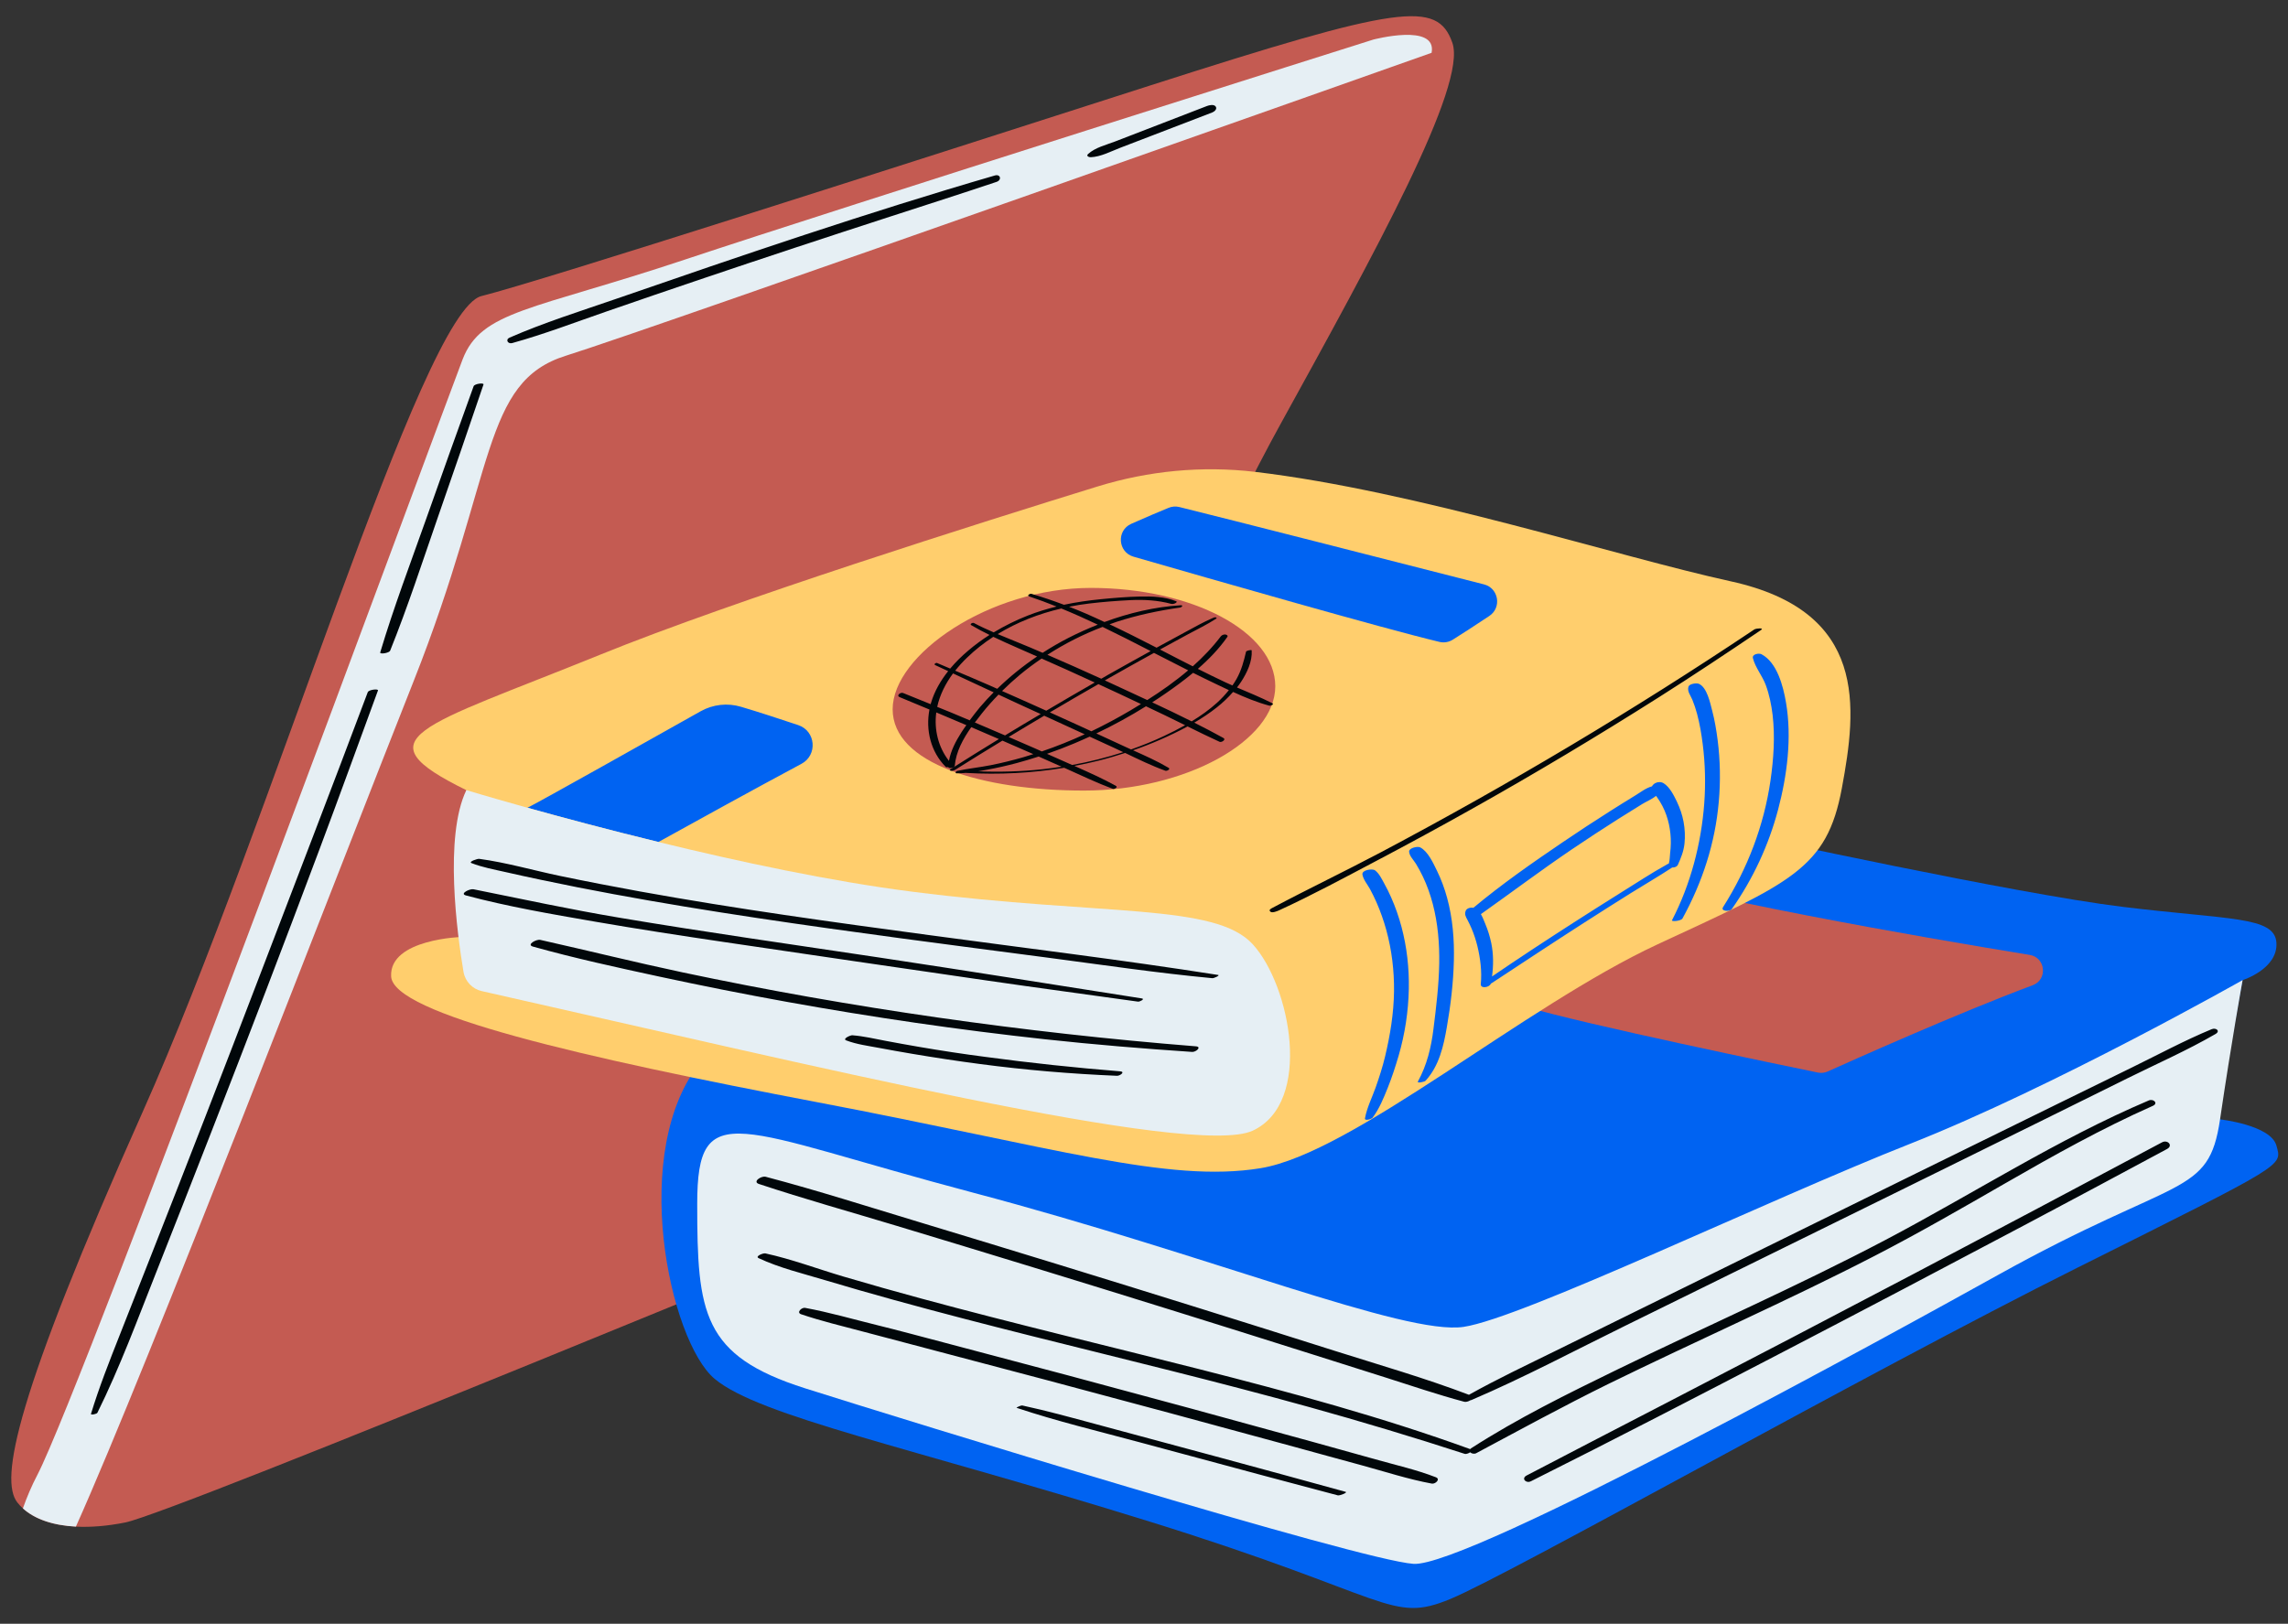
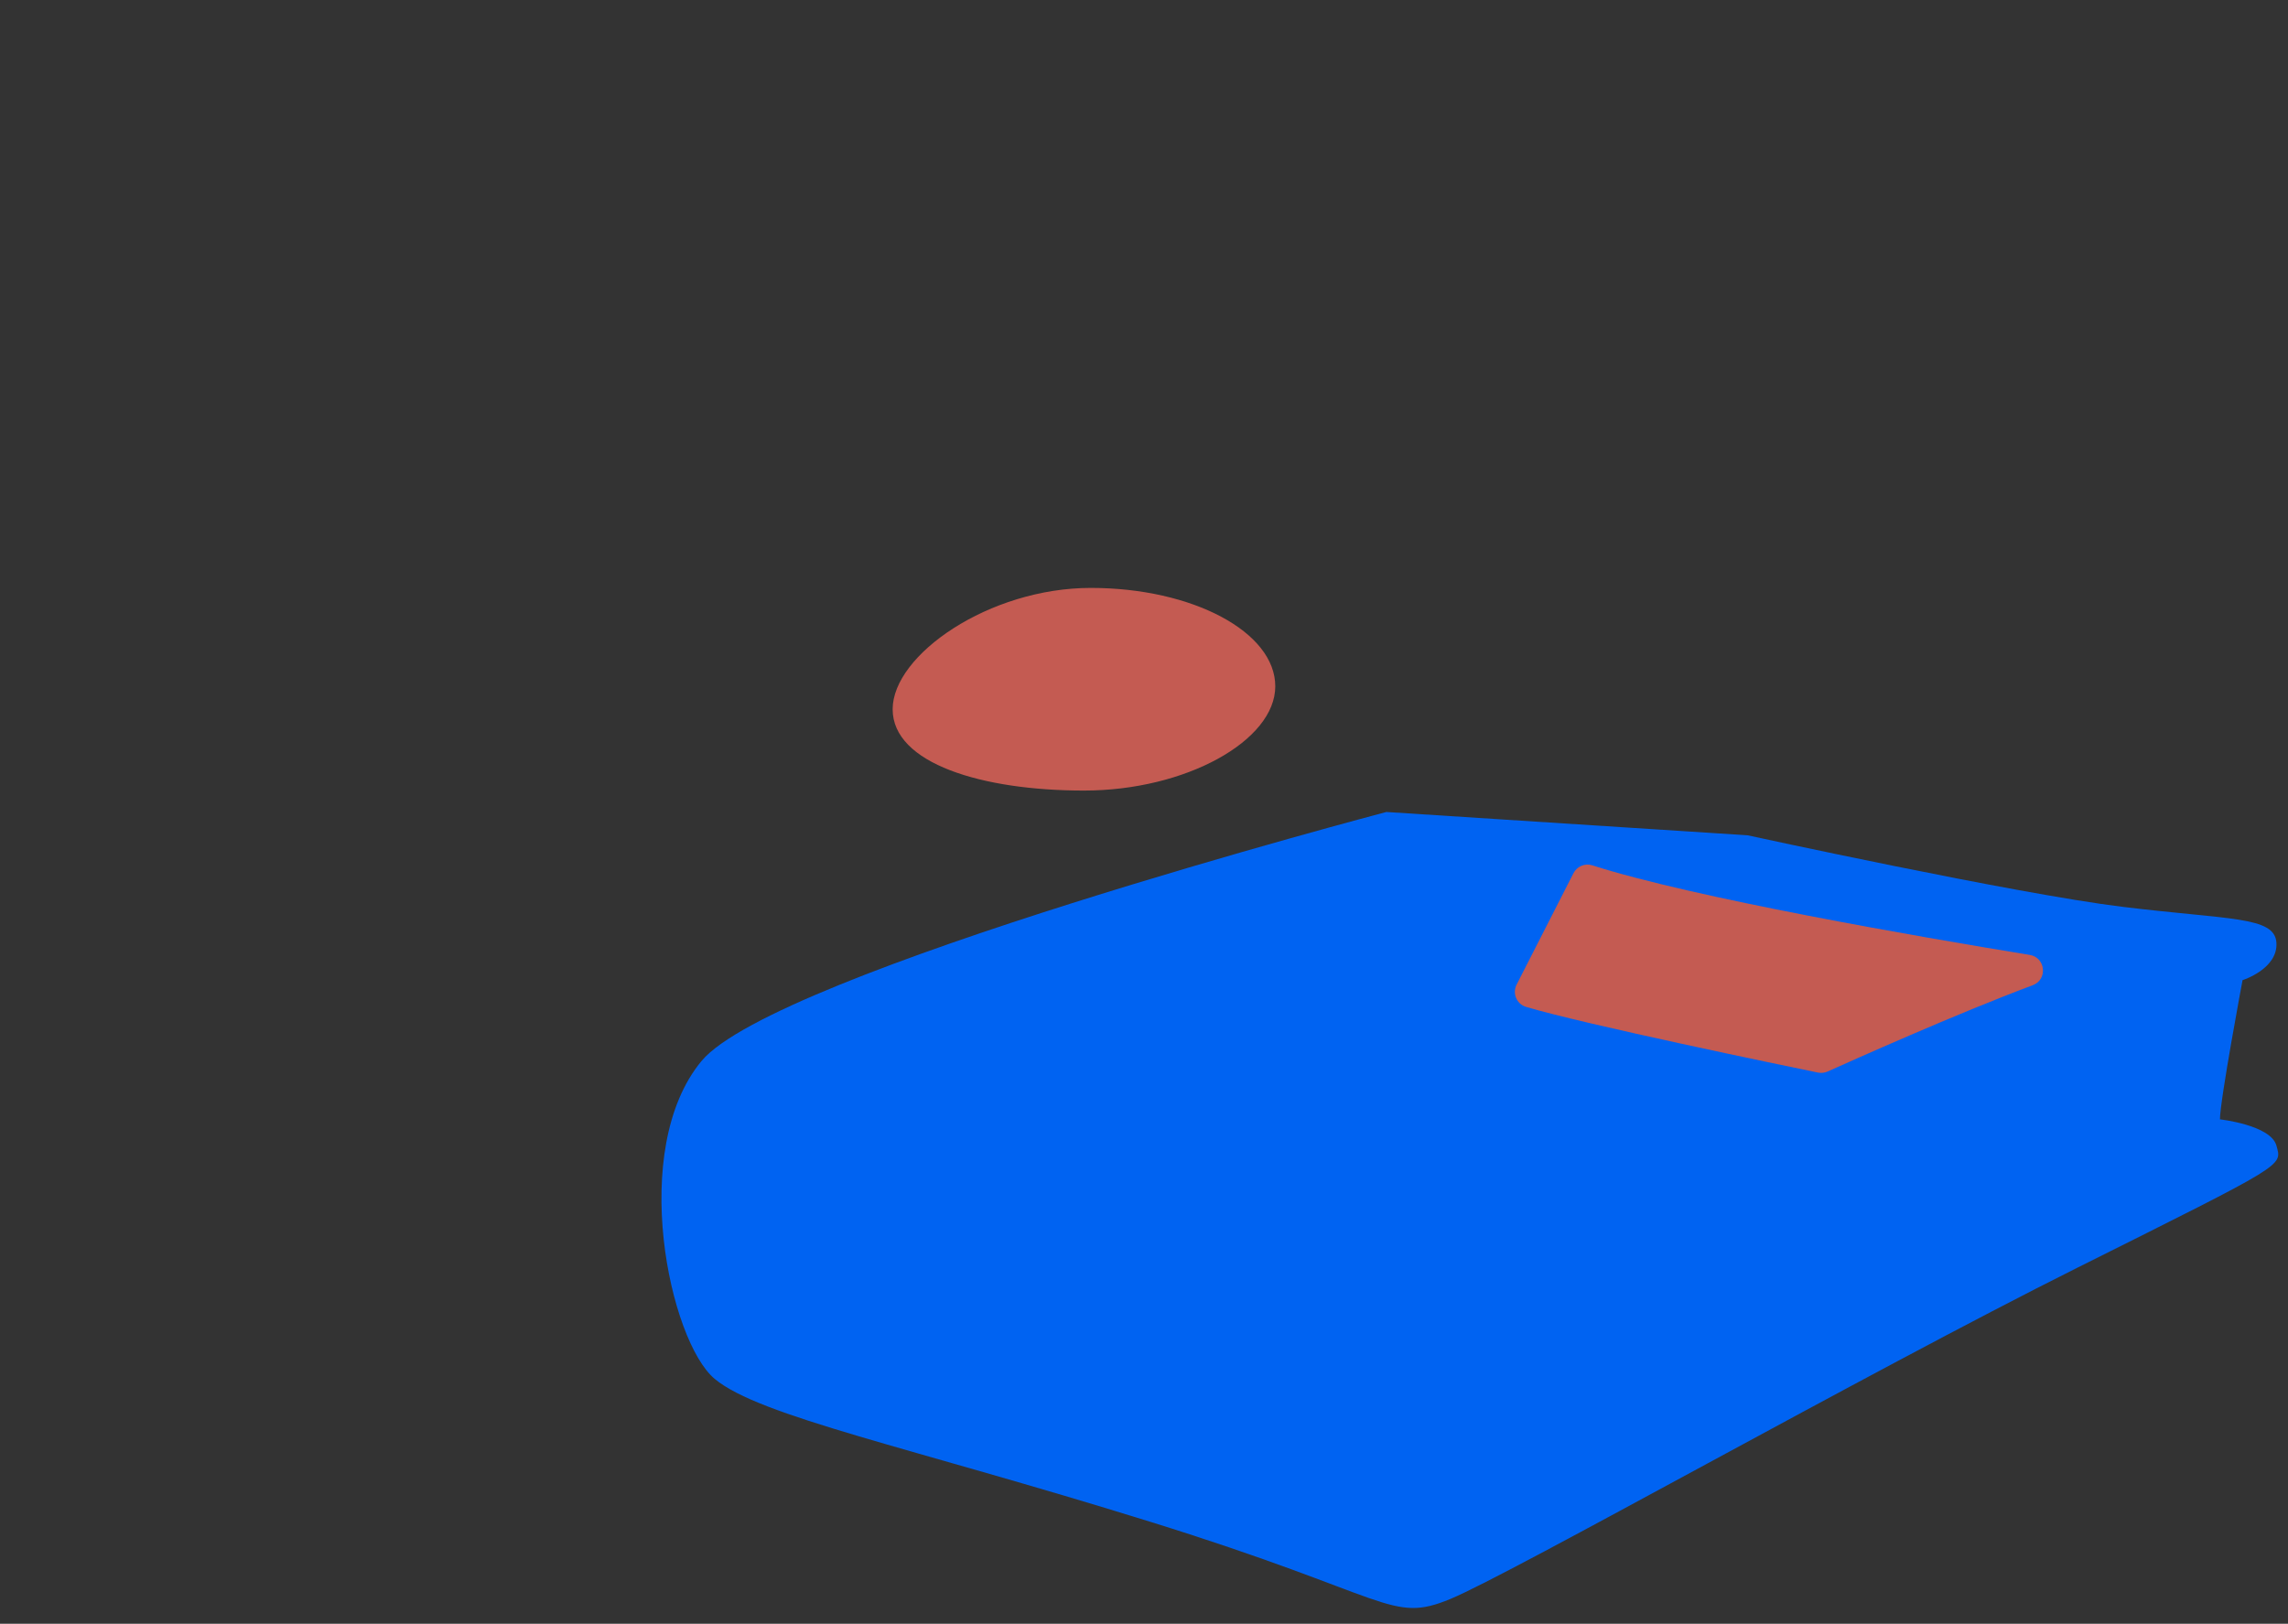
<svg xmlns="http://www.w3.org/2000/svg" fill="#000000" height="330.6" preserveAspectRatio="xMidYMid meet" version="1" viewBox="-2.3 -3.3 465.7 330.6" width="465.7" zoomAndPan="magnify">
  <rect x="-2.3" y="-3.3" width="465.7" height="330.6" fill="#333333" stroke="none" />
  <g id="change1_1">
-     <path d="M258.07,83.53c-19.4,35.23-76.08,159.53-76.08,159.53s-148.6,61.58-158.81,63.62 c-3.64,0.73-7.02,1-10.03,0.84c-4.63-0.24-8.36-1.5-10.79-3.71c-0.42-0.37-0.8-0.78-1.14-1.22c-3.57-4.59-0.51-21.18,25.53-79.53 C52.8,164.72,83.43,60.04,95.69,56.98c12.25-3.07,85.28-26.56,136.19-42.9c50.91-16.34,58.36-17.36,61.43-8.68 C296.37,14.08,277.48,48.3,258.07,83.53z" fill="#c45b52" />
-   </g>
+     </g>
  <g id="change2_1">
    <path d="M353.43,166.77c0,0,54.38,11.87,76.21,14.55c21.83,2.68,31.02,1.91,31.4,7.28c0.38,5.36-6.89,7.66-6.89,7.66 s-4.6,24.51-4.6,28.34c0,0,10.37,1.15,11.5,5.36c1.13,4.21,2.28,3.45-40.61,24.89s-115.28,62.34-127.53,67.4 c-12.26,5.06-11.79-0.38-61.04-15.7c-49.26-15.32-79.51-21.45-88.7-29.11c-9.19-7.66-17.62-46.72-2.68-64.72 c14.94-18,139.4-50.7,139.4-50.7L353.43,166.77z" fill="#0063f2" />
  </g>
  <g id="change1_2">
    <path d="M306.39,197.17l11.57-22.68c0.71-1.4,2.34-2.09,3.83-1.61c20.64,6.62,66.27,14.52,89.04,18.24 c3.26,0.53,3.69,5.03,0.6,6.18c-15.29,5.7-36.98,15.42-41.73,17.56c-0.62,0.28-1.29,0.35-1.96,0.22 c-6.91-1.42-47.16-9.74-59.41-13.37C306.4,201.14,305.48,198.96,306.39,197.17z" fill="#c45b52" />
  </g>
  <g id="change3_1">
-     <path d="M349.99,115.06c27.96,6.13,25.66,25.66,22.6,42.13s-10.34,19.15-37.53,31.79 c-27.19,12.64-62.04,42.51-80.81,45.57s-41.74-4.21-90-13.4c-48.26-9.19-86.55-18-86.94-25.66s14.55-8.04,14.55-8.04 c-1.53-16.09,0.77-29.87,0.77-29.87c-21.83-10.72-9.57-12.64,27.19-27.57c27.38-11.12,77.47-26.91,101.27-34.26 c10.37-3.2,21.28-4.25,32.05-2.98C286.02,96.67,326.74,109.97,349.99,115.06z" fill="#ffce6d" />
-   </g>
+     </g>
  <g id="change2_2">
-     <path d="M282.97,185.44c1.09,4.11,1.56,8.36,1.48,12.61c-0.09,4.57-0.79,9.19-2.07,13.58 c-0.65,2.21-1.36,4.41-2.22,6.55c-0.84,2.09-1.72,4.27-3.08,6.08c-0.19,0.26-1.67,0.76-1.55,0.11c0.39-2.14,1.44-4.21,2.17-6.26 c0.73-2.07,1.41-4.17,1.92-6.31c1.04-4.36,1.76-8.76,1.82-13.25c0.05-4.21-0.46-8.43-1.57-12.49c-0.53-1.92-1.19-3.8-1.99-5.63 c-0.4-0.91-0.84-1.8-1.31-2.68c-0.51-0.95-1.36-1.91-1.56-2.98c-0.18-0.96,2.03-1.28,2.58-0.86c0.84,0.65,1.34,1.73,1.85,2.65 c0.52,0.93,0.99,1.89,1.42,2.86C281.72,181.36,282.42,183.38,282.97,185.44z M290.19,174c-0.77-1.57-1.83-3.95-3.43-4.78 c-0.52-0.27-2.3,0.12-2.25,0.88c0.06,0.9,0.95,1.74,1.41,2.5c0.51,0.84,0.98,1.71,1.4,2.59c0.85,1.78,1.51,3.65,2.01,5.56 c1.04,3.96,1.38,8.07,1.31,12.15c-0.08,4.45-0.62,8.87-1.17,13.28c-0.46,3.76-1.33,7.36-3.16,10.7c-0.25,0.45,1.35,0.08,1.55-0.14 c2.76-3.01,3.67-7.06,4.34-10.97c0.77-4.42,1.31-8.94,1.42-13.43c0.11-4.31-0.23-8.65-1.37-12.82 C291.74,177.64,291.06,175.78,290.19,174z M346.21,141.43c-0.43-1.64-1.06-4.79-2.73-5.51c-0.47-0.2-1.9-0.01-2.1,0.56 c-0.33,0.95,0.43,1.82,0.79,2.71c0.38,0.93,0.69,1.88,0.95,2.85c0.54,2.01,0.89,4.08,1.15,6.15c0.51,4.01,0.61,8.08,0.31,12.11 c-0.6,8.15-2.79,16.5-6.56,23.76c-0.17,0.33,1.84,0.17,2.14-0.37c4.06-7.42,6.64-15.3,7.38-23.75c0.37-4.18,0.3-8.39-0.23-12.55 C347.05,145.37,346.72,143.38,346.21,141.43z M361.22,139.72c-0.57-3.33-1.8-8.13-4.99-9.82c-0.52-0.27-1.96-0.03-1.74,0.81 c0.5,1.95,1.9,3.54,2.61,5.45c0.73,1.97,1.15,4.04,1.4,6.12c0.51,4.4,0.2,8.93-0.43,13.31c-1.33,9.2-4.68,17.96-9.66,25.8 c-0.56,0.88,1.39,0.97,1.8,0.37c4.3-6.12,7.48-12.97,9.4-20.21C361.45,154.59,362.45,146.88,361.22,139.72z M338.06,173.32 c-2.79,1.84-5.71,3.52-8.54,5.29c-3.15,1.98-6.3,3.97-9.43,5.98c-6.29,4.04-12.52,8.16-18.76,12.27c-0.05,0.03-0.12,0.06-0.18,0.1 c-0.27,0.81-2.15,1.1-2.05,0.08c0.25-2.55-0.09-5.21-0.69-7.7c-0.3-1.22-0.69-2.42-1.18-3.58c-0.26-0.61-0.55-1.21-0.86-1.8 c-0.34-0.62-0.62-1.13-0.34-1.82c0.23-0.56,1.03-0.72,1.56-0.61c5.76-4.81,11.97-9.14,18.18-13.35c3.2-2.17,6.44-4.3,9.71-6.37 c1.64-1.04,3.29-2.07,4.95-3.08c1.12-0.68,2.25-1.59,3.51-1.93c0.15-0.3,0.46-0.55,0.7-0.67c0.54-0.27,1.18-0.27,1.69,0.05 c1.22,0.76,2.06,2.45,2.67,3.71c0.63,1.31,1.1,2.68,1.37,4.12c0.27,1.47,0.35,2.96,0.19,4.45c-0.17,1.57-0.7,2.86-1.33,4.28 C339.06,173.15,338.52,173.36,338.06,173.32z M337.05,172.67c0.1-0.06,0.22-0.11,0.34-0.17c0-0.01,0-0.02,0-0.04 c0.19-0.67,0.17-1.38,0.25-2.08c0.08-0.66,0.13-1.33,0.14-2c0.02-1.29-0.11-2.58-0.38-3.84c-0.28-1.29-0.72-2.57-1.33-3.74 c-0.31-0.6-0.66-1.17-1.05-1.72c-0.08-0.11-0.16-0.23-0.25-0.34c-0.84,0.69-2.01,1.17-2.82,1.67c-1.64,1.01-3.28,2.03-4.91,3.06 c-3.2,2.03-6.38,4.11-9.52,6.24c-6.24,4.23-12.25,8.76-18.4,13.11c0.39,0.67,0.67,1.45,0.92,2.04c0.52,1.24,0.91,2.52,1.19,3.83 c0.47,2.29,0.46,4.54,0.16,6.82c5.5-3.76,11.07-7.41,16.67-11.01c3.13-2.01,6.27-4,9.43-5.98 C330.66,176.56,333.79,174.47,337.05,172.67z M293.4,126.94c1.63-1.03,4.61-2.93,7.45-4.84c2.56-1.72,1.88-5.66-1.1-6.42 c-16.01-4.09-53.3-13.61-62.01-15.75c-0.74-0.18-1.5-0.12-2.2,0.17c-1.55,0.64-4.57,1.9-7.59,3.25c-3.04,1.36-2.72,5.77,0.47,6.69 c16.32,4.71,50.98,14.66,62.27,17.35C291.61,127.61,292.59,127.45,293.4,126.94z M160.17,144.33c-3.82-1.28-8.13-2.69-11.65-3.73 c-2.75-0.82-5.71-0.49-8.22,0.92c-9.32,5.24-32.73,18.4-35.23,19.64c6.92,1.93,16.24,4.44,26.65,6.97 c6.95-3.85,20.02-11.06,29.1-15.91C164.16,150.44,163.76,145.53,160.17,144.33z" fill="#0063f2" />
-   </g>
+     </g>
  <g id="change4_1">
-     <path d="M252.71,226.89c-12.06,5.66-90.92-13.55-156.95-28.4c-1.92-0.43-3.39-1.98-3.72-3.93 c-1.3-7.77-3.97-27.56,0.58-36.99c0,0,4.75,1.44,12.45,3.59c6.92,1.93,16.24,4.44,26.65,6.97c16.22,3.97,35.08,8.01,51.67,10.12 c39.06,4.98,61.66,2.3,69.32,10.73C260.37,197.4,264.97,221.15,252.71,226.89z M454.16,196.25c0,0-38.55,21.83-67.66,33.32 c-29.11,11.49-78.89,35.49-90.89,37.28s-51.57-14.55-99.83-27.32s-56.17-19.91-56.17,2.3s1.02,30.89,21.96,37.53 s112.85,34.98,123.83,35.74c10.98,0.77,98.06-47.19,118.98-58.82c36.77-20.45,42.84-15.78,45.19-31.69 C451.91,208.69,454.16,196.25,454.16,196.25z M277.22,4.76c0,0-109.15,34.47-140.17,44.81c-31.02,10.34-41.36,10.34-45.19,20.3 C88.03,79.83,14.5,279.36,5.31,296.98c-1.19,2.28-2.17,4.59-2.95,6.83c2.43,2.21,6.16,3.47,10.79,3.71 c14.51-32.31,53.46-133.58,68.75-172.16c16.85-42.51,13.79-60.89,31.02-66.25c17.24-5.37,176.17-61.66,176.17-61.66 C290.24,1.32,277.22,4.76,277.22,4.76z" fill="#e6eff4" />
-   </g>
+     </g>
  <g id="change1_3">
    <path d="M257.27,136.43c0,11.07-18.21,21.23-38.94,21.23s-38.94-5.5-38.94-16.56s19.62-24.7,40.34-24.7 S257.27,125.37,257.27,136.43z" fill="#c45b52" />
  </g>
  <g id="change5_1">
-     <path d="M256.58,181.6c7.37-3.92,14.91-7.52,22.29-11.43c26.03-13.8,51.41-28.92,75.9-45.31 c0.36-0.24,2.11-0.38,1.36,0.12c-6.89,4.66-13.81,9.26-20.83,13.71c-12.44,7.88-25.07,15.45-37.91,22.65 c-6.46,3.63-12.97,7.17-19.52,10.62c-6.55,3.45-13.11,7-19.84,10.09c-0.34,0.15-1.36,0.58-1.72,0.29 C255.93,182.03,256.19,181.81,256.58,181.6z M128.01,178.21c-5.45-0.99-10.89-2.04-16.32-3.17c-5.46-1.14-10.92-2.73-16.45-3.48 c-0.34-0.05-2.28,0.59-1.56,0.87c2.2,0.86,4.56,1.29,6.86,1.81c2.46,0.56,4.93,1.1,7.41,1.62c4.86,1.03,9.74,1.99,14.63,2.89 c9.7,1.8,19.44,3.38,29.2,4.85c19.57,2.94,39.2,5.46,58.81,8.03c11.27,1.48,22.55,3.17,33.87,4.23c0.31,0.03,1.65-0.58,1.17-0.66 c-19.56-3.08-39.24-5.46-58.86-8.12C167.14,184.44,147.51,181.74,128.01,178.21z M144.96,188.48c17.89,2.65,35.78,5.26,53.67,7.86 c10.22,1.49,20.46,2.85,30.69,4.29c0.37,0.05,1.49-0.54,0.79-0.65c-17.83-2.8-35.66-5.65-53.51-8.34 c-17.66-2.66-35.36-5.15-52.97-8.12c-9.92-1.67-19.72-3.78-29.58-5.77c-0.69-0.14-2.88,0.89-1.52,1.26 c8.55,2.28,17.36,3.79,26.07,5.3C127.37,185.83,136.16,187.18,144.96,188.48z M210.45,208.3c9.95,1.08,19.91,1.9,29.9,2.57 c0.76,0.05,2.05-1.04,0.74-1.14c-17.55-1.4-35.08-3.36-52.5-5.86c-17.41-2.5-34.74-5.55-51.94-9.19c-9.7-2.06-19.31-4.45-28.98-6.62 c-0.79-0.18-2.9,0.98-1.48,1.37c8.48,2.37,17.12,4.25,25.73,6.11c8.64,1.86,17.31,3.58,26,5.15 C175.33,203.83,192.85,206.38,210.45,208.3z M184.75,209.84c-2.24-0.38-4.48-0.79-6.72-1.21c-2.27-0.43-4.55-0.97-6.86-1.15 c-0.34-0.03-2.09,0.72-1.22,1.05c2.12,0.81,4.48,1.11,6.71,1.53c2.24,0.42,4.48,0.82,6.73,1.2c4.57,0.77,9.16,1.47,13.75,2.07 c9.28,1.23,18.56,2.01,27.91,2.4c0.6,0.03,1.76-0.82,0.64-0.91c-9.16-0.73-18.33-1.71-27.44-2.94 C193.74,211.3,189.24,210.61,184.75,209.84z M447.85,206.25c-5.53,2.29-10.86,5.17-16.24,7.8c-4.99,2.44-9.97,4.88-14.96,7.33 c-9.66,4.73-19.3,9.48-28.95,14.22c-18.82,9.25-37.63,18.52-56.44,27.79c-5.62,2.77-11.25,5.54-16.87,8.31 c-5.93,2.92-11.93,5.75-17.7,8.98c-8.97-3.41-18.27-6.08-27.42-8.98c-9.29-2.95-18.59-5.88-27.9-8.79 c-18.69-5.84-37.41-11.59-56.15-17.26c-10.53-3.18-21.04-6.55-31.68-9.36c-0.88-0.23-2.76,1.01-1.36,1.47 c9.23,3.06,18.61,5.68,27.92,8.49c9.33,2.82,18.66,5.65,27.98,8.51c18.72,5.74,37.42,11.57,56.09,17.48 c5.2,1.65,10.4,3.29,15.6,4.94c5.3,1.68,10.58,3.49,15.96,4.92c0.34,0.09,0.86-0.06,1.23-0.29c0.09-0.02,0.19-0.04,0.28-0.08 c10.61-4.54,20.87-10,31.23-15.09c9.65-4.75,19.29-9.49,28.94-14.24c18.82-9.26,37.64-18.51,56.43-27.8 c5.62-2.78,11.24-5.56,16.85-8.34c5.97-2.96,12.16-5.68,17.93-9.02C449.71,206.63,448.76,205.87,447.85,206.25z M352.21,265.58 c9.08-4.27,18.14-8.58,27.05-13.18c8.99-4.64,17.75-9.69,26.52-14.74c9.82-5.66,19.74-11.21,30.11-15.81 c1.16-0.51,0.13-1.5-0.82-1.1c-18.66,7.93-35.72,18.99-53.62,28.41c-17.9,9.42-36.44,17.54-54.61,26.4 c-10.1,4.92-20.27,9.93-29.72,16.02c-0.08,0.05-0.13,0.11-0.18,0.16c-18.05-6.55-36.63-11.57-55.22-16.3 c-18.82-4.79-37.73-9.26-56.48-14.35c-5.3-1.44-10.58-2.92-15.85-4.48c-5.28-1.56-10.54-3.55-15.92-4.72 c-0.41-0.09-2.18,0.59-1.34,0.98c4.22,1.98,8.96,3.11,13.42,4.45c4.65,1.39,9.31,2.73,13.99,4.02c9.36,2.59,18.76,5.01,28.18,7.38 c18.84,4.73,37.74,9.26,56.46,14.46c10.62,2.95,21.18,6.12,31.66,9.53c0.24,0.08,0.75-0.09,1.1-0.32c0.27,0.26,0.82,0.4,1.23,0.18 c8.92-4.77,17.79-9.61,26.86-14.08C334.03,274.08,343.13,269.85,352.21,265.58z M437.76,229.28c-16.75,8.92-33.52,17.82-50.32,26.66 c-16.8,8.84-33.62,17.62-50.47,26.35c-9.52,4.93-19.04,9.86-28.54,14.82c-1.15,0.6-0.13,1.67,0.86,1.18 c16.98-8.5,33.84-17.24,50.69-26c16.84-8.75,33.64-17.59,50.41-26.48c9.48-5.02,18.93-10.09,28.38-15.17 C440.09,229.94,438.9,228.67,437.76,229.28z M289.96,297.47c-3.96-1.54-8.21-2.49-12.3-3.65c-4.22-1.19-8.45-2.36-12.68-3.53 c-8.3-2.29-16.61-4.57-24.92-6.83c-16.71-4.54-33.43-9.01-50.18-13.41c-4.58-1.2-9.16-2.45-13.76-3.58 c-4.84-1.19-9.65-2.59-14.55-3.49c-0.7-0.13-1.83,0.95-0.81,1.3c4.04,1.37,8.22,2.37,12.33,3.46c4.24,1.13,8.48,2.24,12.72,3.36 c8.33,2.19,16.66,4.39,24.99,6.6c16.74,4.46,33.47,8.96,50.18,13.53c4.64,1.27,9.27,2.56,13.91,3.81c4.71,1.28,9.45,2.84,14.25,3.72 C289.85,298.89,290.96,297.86,289.96,297.47z M220.59,286.61c-4.9-1.32-9.83-2.68-14.79-3.75c-0.3-0.07-1.3,0.44-1.19,0.47 c8.2,2.74,16.68,4.76,25.02,7.01c8.52,2.3,17.04,4.59,25.57,6.88c4.92,1.32,9.85,2.63,14.78,3.93c0.42,0.11,2.1-0.58,1.61-0.71 C254.6,295.75,237.6,291.18,220.59,286.61z M72.55,137.64c-7.21,19.22-14.61,38.37-21.93,57.54c-7.31,19.13-14.72,38.21-22.22,57.26 c-2.12,5.37-4.23,10.75-6.35,16.12c-2.08,5.27-4.18,10.58-5.83,16c-0.09,0.29,1.17,0.06,1.31-0.23c4.58-9.27,8.19-19.05,11.99-28.65 c3.77-9.52,7.51-19.06,11.23-28.6c7.43-19.07,14.76-38.19,21.94-57.36c4.05-10.79,7.97-21.62,11.94-32.44 C74.76,136.89,72.75,137.1,72.55,137.64z M94.1,75.34c-3.28,9.03-6.49,18.08-9.7,27.13c-3.18,8.97-6.58,17.93-9.31,27.06 c-0.13,0.44,1.82,0.13,2.02-0.35c3.58-8.9,6.56-18.07,9.7-27.13c3.12-9.01,6.25-18.02,9.3-27.06C96.24,74.58,94.29,74.82,94.1,75.34 z M101.95,66.55c6.46-1.79,12.79-4.22,19.13-6.41c6.44-2.23,12.88-4.44,19.34-6.62c12.75-4.31,25.54-8.53,38.34-12.68 c7.27-2.36,14.54-4.68,21.78-7.11c1.11-0.37,0.81-1.64-0.35-1.3c-25.99,7.56-51.67,16.33-77.24,25.17 c-7.19,2.48-14.55,4.79-21.53,7.84C100.5,65.85,101.1,66.79,101.95,66.55z M219.72,28.71c2.05-0.09,4.09-1.19,5.99-1.92 c2.08-0.8,4.17-1.6,6.25-2.4c4.17-1.6,8.33-3.2,12.5-4.8c0.44-0.17,1.04-0.71,0.68-1.2c-0.37-0.51-1.32-0.28-1.79-0.1 c-4.16,1.61-8.32,3.22-12.48,4.82c-2.08,0.8-4.16,1.61-6.24,2.41c-1.79,0.69-4.01,1.21-5.45,2.53 C218.7,28.47,219.35,28.72,219.72,28.71z M256.68,139.88c-2.34-1.18-4.79-2.17-7.2-3.21c0.29-0.38,0.58-0.76,0.84-1.16 c1.2-1.85,2.3-4.14,2.15-6.39c-0.01-0.18-1.1,0.05-1.15,0.26c-0.45,1.93-0.94,3.79-1.92,5.53c-0.26,0.46-0.54,0.91-0.85,1.35 c-0.49-0.22-0.99-0.43-1.47-0.66c-1.87-0.88-3.72-1.79-5.57-2.72c2.24-1.94,4.31-4.08,6-6.5c0.2-0.29-0.17-0.47-0.41-0.5 c-0.35-0.03-0.73,0.13-0.94,0.41c-1.68,2.22-3.61,4.22-5.68,6.07c-0.91-0.46-1.82-0.91-2.72-1.38c-1.32-0.68-2.64-1.36-3.95-2.04 c1.89-1.04,3.79-2.07,5.69-3.1c1.91-1.03,3.9-1.98,5.72-3.17c0.18-0.12,0.12-0.19-0.02-0.26c-0.19-0.09-0.54,0.06-0.7,0.14 c-1.88,0.81-3.66,1.83-5.47,2.8c-1.77,0.95-3.54,1.91-5.3,2.88c-0.21,0.11-0.41,0.23-0.62,0.34c-3.17-1.63-6.35-3.24-9.57-4.76 c0.5-0.18,1-0.36,1.5-0.53c4.17-1.35,8.5-2.26,12.83-2.88c0.41-0.06,0.74-0.51,0.12-0.47c-5.28,0.33-10.5,1.57-15.49,3.41 c-1.2-0.56-2.39-1.11-3.6-1.64c-1.19-0.52-2.39-1-3.6-1.47c1.35-0.27,2.7-0.49,4.06-0.65c2.77-0.33,5.57-0.55,8.35-0.69 c2.84-0.14,5.61,0.01,8.36,0.75c0.27,0.07,0.64,0,0.88-0.15c0.14-0.08,0.41-0.27,0.14-0.38c-2.31-0.93-4.91-1.01-7.37-0.96 c-2.63,0.06-5.27,0.28-7.89,0.54c-2.55,0.25-5.08,0.61-7.57,1.14c-2.18-0.82-4.37-1.56-6.62-2.23c-0.31-0.09-0.98,0.35-0.49,0.52 c1.89,0.63,3.75,1.33,5.6,2.07c-1.98,0.48-3.93,1.08-5.84,1.83c-2.4,0.94-4.73,2.09-6.95,3.43c-1.36-0.59-2.71-1.2-4.02-1.9 c-0.28-0.15-0.92,0.21-0.56,0.43c1.22,0.72,2.46,1.37,3.72,1.99c-1.52,0.97-2.98,2.04-4.35,3.21c-1.3,1.1-2.54,2.32-3.65,3.64 c-0.89-0.37-1.77-0.75-2.66-1.13c-0.26-0.11-0.76,0.26-0.38,0.43c0.88,0.4,1.75,0.82,2.63,1.22c-1.54,1.94-2.79,4.09-3.49,6.46 c-0.03,0.09-0.05,0.18-0.07,0.27c-1.87-0.76-3.75-1.53-5.62-2.28c-0.52-0.21-1.44,0.54-0.71,0.84c2.03,0.84,4.06,1.69,6.08,2.53 c-0.8,4.18,0.25,8.59,3.31,11.67c0.09,0.09,0.29,0.09,0.51,0.05c0.14,0.39,1.29,0.14,1.33-0.27c0.25-2.85,1.68-5.47,3.36-7.86 c1.88,0.8,3.75,1.61,5.62,2.42c-3.29,2.02-6.58,4.05-9.84,6.13c-0.24,0.15-0.14,0.29,0.09,0.33c0.29,0.06,0.7-0.1,0.94-0.25 c3.16-1.99,6.34-3.95,9.53-5.89c2.1,0.91,4.19,1.82,6.29,2.75c-0.7,0.22-1.39,0.44-2.1,0.65c-2.17,0.62-4.36,1.16-6.57,1.6 c-2.26,0.45-4.56,0.67-6.81,1.16c-0.29,0.06-0.54,0.5-0.09,0.5c0.61,0.01,1.23-0.03,1.85-0.09c0.02,0,0.03,0.01,0.06,0.01 c6.66,0.38,13.36,0.04,19.94-1.05c0.11,0.05,0.21,0.09,0.32,0.14c3.17,1.42,6.32,2.93,9.58,4.15c0.31,0.12,1.11-0.34,0.64-0.6 c-2.64-1.48-5.42-2.7-8.18-3.95c-0.09-0.04-0.18-0.08-0.27-0.12c1.63-0.31,3.26-0.65,4.87-1.06c1.84-0.46,3.65-1,5.45-1.58 c2.69,1.29,5.39,2.61,8.19,3.62c0.3,0.11,1.12-0.32,0.66-0.59c-2.3-1.37-4.79-2.47-7.24-3.57c1.87-0.65,3.72-1.36,5.53-2.16 c1.88-0.82,3.75-1.71,5.57-2.7c2.16,1.07,4.32,2.13,6.51,3.13c0.42,0.19,1.37-0.46,0.8-0.77c-1.96-1.09-3.95-2.12-5.95-3.13 c1.61-0.94,3.16-1.97,4.61-3.12c1.19-0.94,2.29-1.99,3.29-3.13c2.4,1.1,4.85,2.12,7.37,2.79 C256.31,140.45,257.11,140.09,256.68,139.88z M239.54,133.18c-2.61,2.22-5.43,4.21-8.33,6.05c-1.3-0.61-2.59-1.21-3.89-1.81 c-1.58-0.74-3.15-1.47-4.74-2.19c3.32-1.89,6.66-3.76,10-5.6C234.91,130.81,237.22,132.01,239.54,133.18z M221.27,135.99 c2.9,1.33,5.78,2.68,8.66,4.05c-0.69,0.43-1.39,0.85-2.09,1.27c-2.6,1.54-5.27,2.97-8,4.28c-0.82-0.38-1.63-0.75-2.45-1.13 c-2-0.91-4-1.81-6-2.72C214.67,139.79,217.97,137.88,221.27,135.99z M210.66,141.4c-2.99-1.35-5.99-2.69-9-4.01 c1.17-1.16,2.39-2.27,3.65-3.32c1.41-1.17,2.88-2.26,4.4-3.29c1.78,0.78,3.55,1.57,5.32,2.37c1.83,0.83,3.66,1.67,5.49,2.51 C217.23,137.54,213.94,139.46,210.66,141.4z M231.9,129.26c-2.9,1.6-5.8,3.21-8.68,4.84c-0.46,0.26-0.91,0.53-1.36,0.79 c-3.64-1.66-7.29-3.28-10.97-4.87c3.53-2.28,7.3-4.19,11.23-5.68C225.4,125.92,228.65,127.58,231.9,129.26z M213.73,120.59 c2.5,1.02,4.96,2.13,7.41,3.29c-2.04,0.81-4.04,1.71-5.98,2.7c-1.79,0.92-3.54,1.93-5.24,3.03c-0.86-0.37-1.71-0.74-2.57-1.1 c-2.18-0.92-4.39-1.78-6.58-2.71C204.75,123.36,209.16,121.65,213.73,120.59z M194.52,130.61c1.65-1.6,3.45-3.01,5.35-4.25 c1.67,0.8,3.37,1.56,5.08,2.31c1.28,0.56,2.56,1.13,3.84,1.69c-2.89,1.95-5.62,4.15-8.11,6.58c-0.55-0.24-1.09-0.49-1.64-0.73 c-2.3-1.01-4.61-1.98-6.92-2.96C192.86,132.32,193.66,131.43,194.52,130.61z M193.39,145.8c-1.14,1.79-2.16,3.71-2.54,5.81 c-2.17-2.77-3.05-6.37-2.58-9.86c2.04,0.86,4.08,1.73,6.12,2.59C194.05,144.83,193.7,145.3,193.39,145.8z M195.07,143.36 c-1.25-0.53-2.49-1.06-3.75-1.58c-0.95-0.39-1.91-0.77-2.86-1.16c0.54-2.49,1.71-4.77,3.22-6.81c2.76,1.28,5.52,2.56,8.27,3.85 c-0.98,0.99-1.93,2-2.83,3.07C196.42,141.59,195.73,142.46,195.07,143.36z M202.27,146.43c-2.05-0.88-4.1-1.76-6.15-2.63 c0.49-0.66,0.99-1.3,1.48-1.91c1.05-1.32,2.17-2.57,3.34-3.77c1.77,0.82,3.53,1.66,5.3,2.46c1.09,0.5,2.18,1,3.28,1.5 c-2.32,1.38-4.64,2.75-6.95,4.16C202.47,146.31,202.37,146.37,202.27,146.43z M203.01,146.75c2.4-1.46,4.82-2.9,7.23-4.33 c2.75,1.26,5.5,2.52,8.24,3.78c-2.85,1.31-5.76,2.48-8.73,3.49c-0.52-0.23-1.03-0.46-1.55-0.69 C206.48,148.25,204.74,147.5,203.01,146.75z M209.87,153.32c-4.34,0.47-8.72,0.59-13.08,0.42c0.63-0.11,1.25-0.22,1.86-0.33 c2.03-0.37,4.04-0.83,6.03-1.36c1.49-0.4,2.97-0.85,4.43-1.32c1.55,0.69,3.11,1.37,4.66,2.07 C212.48,153,211.18,153.18,209.87,153.32z M215.92,152.45c-1.7-0.76-3.4-1.52-5.11-2.27c1.87-0.65,3.72-1.35,5.54-2.12 c1.05-0.44,2.1-0.91,3.14-1.38c1.66,0.77,3.33,1.52,4.99,2.29c0.61,0.28,1.23,0.58,1.84,0.87 C222.92,150.94,219.45,151.81,215.92,152.45z M234.65,146.54c-2.2,1.04-4.45,1.94-6.73,2.75c-0.43-0.2-0.87-0.39-1.29-0.59 c-1.93-0.89-3.86-1.78-5.78-2.67c3.46-1.65,6.84-3.5,10.1-5.53c1.3,0.62,2.6,1.22,3.89,1.85c1.36,0.66,2.72,1.33,4.08,2 C237.51,145.14,236.08,145.87,234.65,146.54z M245.44,139.76c-1.59,1.44-3.35,2.69-5.19,3.81c-2.66-1.33-5.34-2.62-8.03-3.87 c1.91-1.23,3.78-2.52,5.59-3.87c0.92-0.69,1.84-1.4,2.73-2.14c1.54,0.77,3.09,1.53,4.65,2.27c0.87,0.41,1.75,0.83,2.63,1.25 C247.1,138.12,246.3,138.97,245.44,139.76z" fill="#01070a" />
-   </g>
+     </g>
</svg>